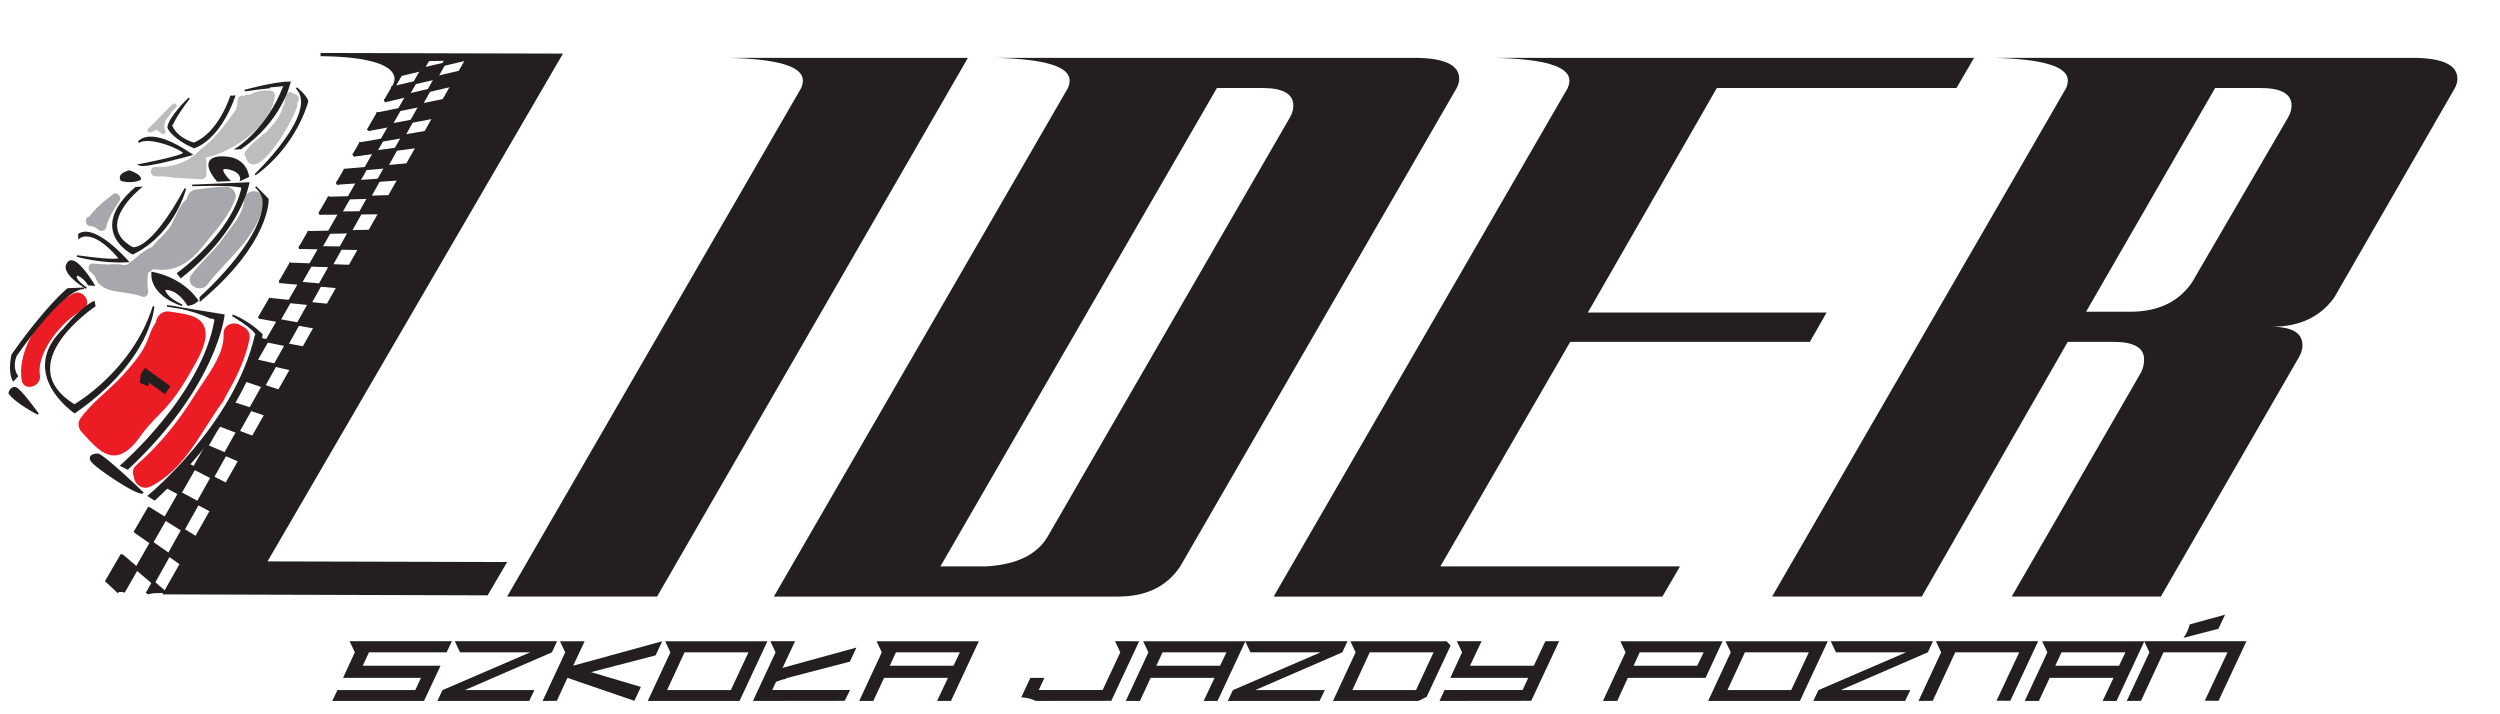
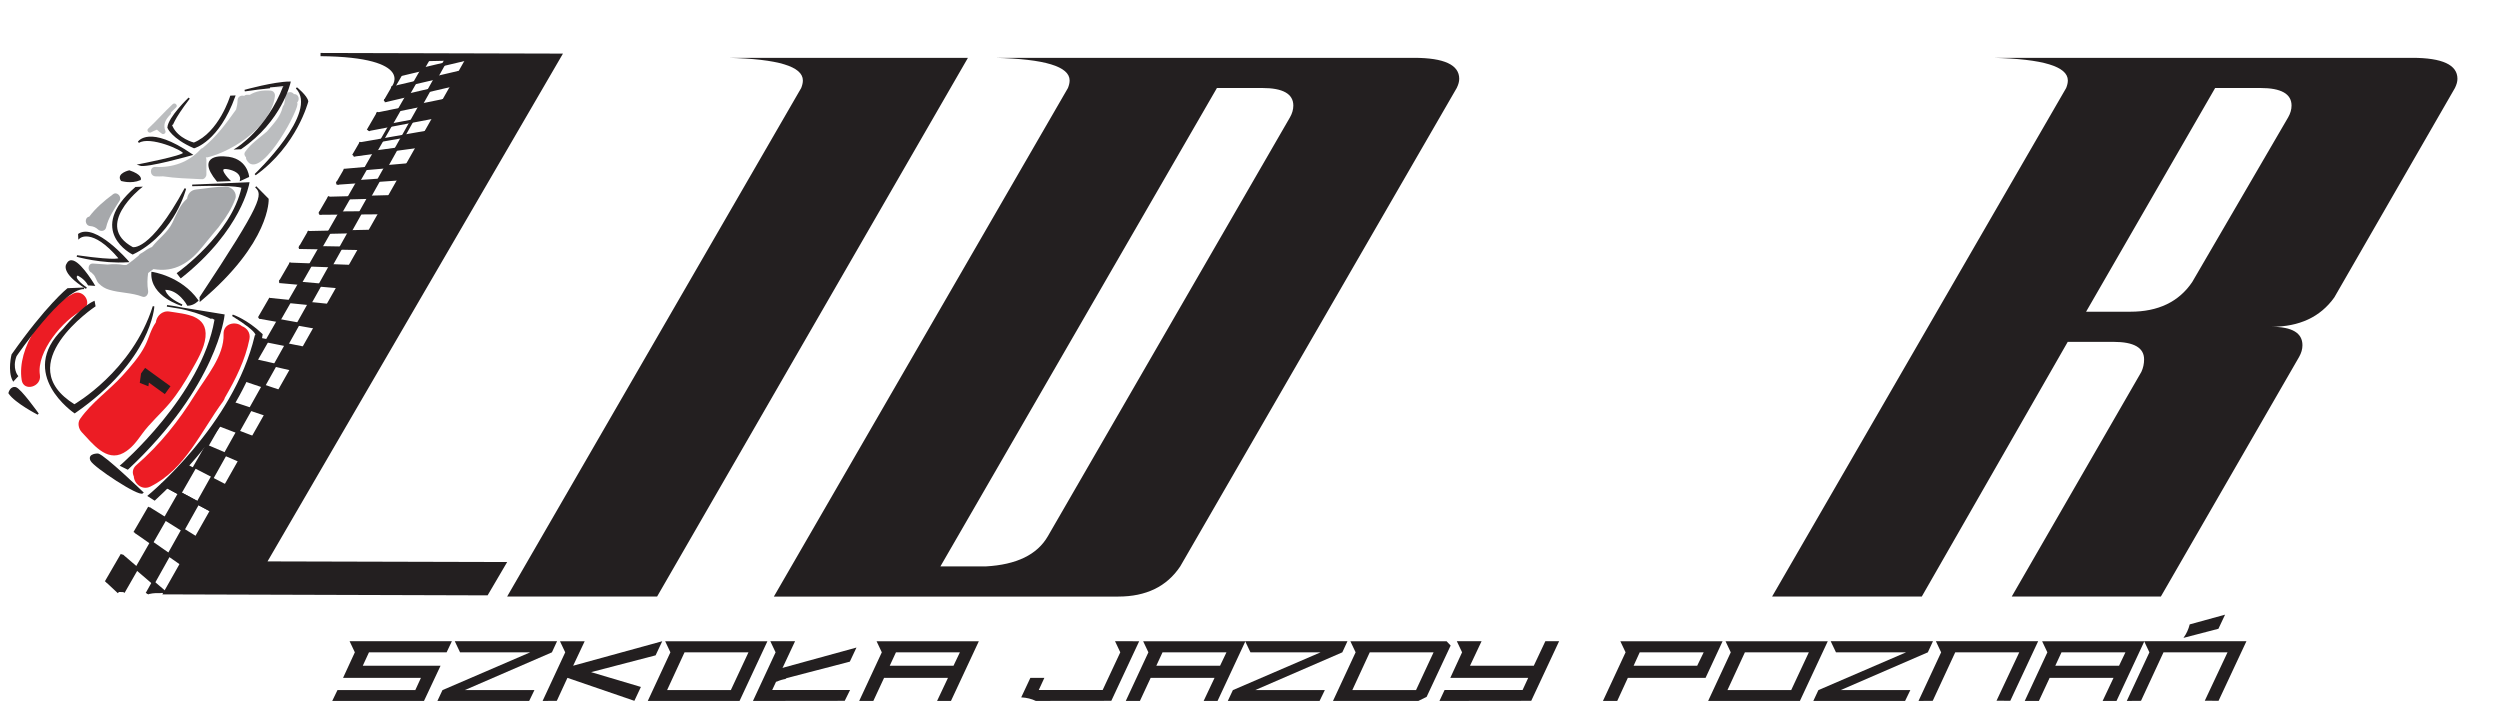
<svg xmlns="http://www.w3.org/2000/svg" version="1.1" id="Layer_1" x="0px" y="0px" width="777px" height="222px" viewBox="0 0 777 222" xml:space="preserve">
  <g>
    <path fill="#EC1C24" d="M52.712,96.837c-2.421-0.392-4.066,1.507-4.282,3.378c-1.56,2.175-2.1,4.735-3.291,7.123 c-1.673,3.353-4.484,6.563-6.985,9.324c-4.281,4.729-9.54,8.264-13.259,13.532c-0.892,1.262-0.466,3.113,0.535,4.153 c3.199,3.326,7.577,9.352,12.926,6.432c2.536-1.384,4.132-3.603,5.792-5.899c2.447-3.386,5.761-6.257,8.463-9.447 c2.647-3.128,4.796-6.587,6.809-10.144c1.738-3.072,4.082-6.922,4.443-10.508C64.559,97.893,57.689,97.644,52.712,96.837z" />
    <path fill="#EC1C24" d="M75.185,101.368c-1.989-1.663-5.821-0.844-5.698,2.477c0.249,6.717-5.446,13.312-8.813,18.741 c-5.107,8.237-10.92,15.568-18.265,21.936c-1.246,1.081-1.351,2.427-0.821,3.545c0.1,2.213,2.535,4.468,5.194,3.146 c10.79-5.365,15.749-17.248,22.562-26.481c0.296-0.401,0.474-0.799,0.567-1.186c0.027-0.044,0.06-0.075,0.086-0.119 c3.275-5.667,6.236-11.554,7.529-18.017C77.931,103.39,76.697,101.925,75.185,101.368z" />
    <path fill="#EC1C24" d="M22.671,91.293c-8.85,4.579-17.513,16.682-15.935,26.827c0.582,3.737,6.245,2.146,5.668-1.561 c-1.128-7.25,7.125-17.031,13.233-20.191C29.005,94.626,26.032,89.555,22.671,91.293z" />
-     <path fill="#A6A8AB" d="M75.854,62.268c-0.184,4.279-4.032,8.211-6.347,11.577c-2.895,4.208-6.98,7.419-10.013,11.537 c-2.251,3.058,2.853,5.983,5.075,2.967c5.766-7.829,16.707-15.42,17.162-26.081C81.893,58.477,76.015,58.492,75.854,62.268z" />
    <path fill="#A6A8AB" d="M70.303,58.023c-3.166-0.054-6.222,0.554-9.36,0.87c-1.706,0.172-2.631,1.493-2.783,2.84 c-2.201,1.823-3.255,4.741-4.551,7.446c-1.491,3.111-4.369,4.975-6.385,7.604c-0.099,0.026-0.199,0.061-0.301,0.107 c-0.915,0.416-1.749,0.959-2.55,1.55c-0.239,0.136-0.478,0.27-0.715,0.409c-0.27,0.159-0.448,0.361-0.561,0.583 c-1.072,0.875-2.124,1.786-3.254,2.574c-0.189,0.111-0.373,0.231-0.557,0.351c-0.253,0.009-0.506,0.007-0.758,0.011 c-1.661-0.319-3.392-0.332-5.087-0.147c-1.499-0.097-2.997-0.213-4.497-0.307c-1.715-0.108-1.861,2.287-0.477,2.829 c0.079,0.116,0.175,0.228,0.309,0.333c1.043,0.82,1.05,2.201,1.98,3.094c0.967,0.93,1.872,1.487,3.157,1.882 c3.373,1.039,6.997,0.86,10.313,2.149c1.155,0.45,1.969-0.831,1.808-1.807c-0.321-1.935-0.254-3.745,0.01-5.541 c0.565-0.386,1.11-0.799,1.646-1.225c6.569,1.164,11.335-1.997,15.32-7.032c1.301-1.644,2.683-3.26,4.021-4.91 c0.587-0.642,1.13-1.292,1.579-2.007c1.85-2.447,3.494-5.024,4.528-7.935C73.792,59.897,72.101,58.053,70.303,58.023z" />
    <path fill="#A6A8AB" d="M35.168,60.345c-2.766,2.037-5.356,4.253-7.442,6.997c-1.535,0.23-1.409,2.804,0.347,2.925 c0.974,0.067,1.729,0.45,2.444,1.093c0.778,0.701,2.2,0.487,2.456-0.648c0.705-3.122,2.542-5.681,4.206-8.356 C37.919,61.164,36.383,59.451,35.168,60.345z" />
    <path fill="#BBBDBF" d="M91.418,29.234c-0.024,0-0.043,0.006-0.066,0.007c-0.685-1.025-2.693-0.757-2.71,0.81 c-0.008,0.767-0.142,1.629-0.373,2.543c-0.208,0.172-0.368,0.423-0.445,0.767c-0.67,2.985-2.927,5.215-4.868,7.513 c-2.347,2.037-4.903,3.676-6.739,6.285c-0.447,0.635-0.229,1.294,0.241,1.723c-0.026,0.267,0.027,0.555,0.194,0.849 c3.888,6.853,15.355-13.714,15.799-17.285c0.029-0.228-0.022-0.425-0.102-0.605C93.226,31.073,92.918,29.234,91.418,29.234z" />
    <path fill="#BBBDBF" d="M84.017,28.146c-2.455-0.172-4.588,0.231-6.417,1.339c-0.103-0.021-0.212-0.033-0.33-0.033 c-0.076,0-0.143,0.013-0.211,0.022c-0.073-0.01-0.145-0.022-0.225-0.022c-0.412,0-0.729,0.144-0.962,0.361 c-0.851-0.292-2,0.146-2.031,1.326c-0.026,1.007-0.196,1.97-0.462,2.898C70.256,38.432,67.277,42.496,62.98,46 c-0.237,0.06-0.471,0.191-0.682,0.427c-3.571,3.98-8.706,5.734-13.981,5.447c-1.895-0.104-1.884,2.835,0,2.938 c0.787,0.043,1.573,0.036,2.358-0.007c3.836,0.591,7.702,0.677,11.574,0.877c0.082,0.004,0.156-0.004,0.231-0.011 c0.599,0.124,1.068-0.132,1.342-0.548c0.203-0.239,0.332-0.547,0.332-0.91v-4.571c0-0.282-0.071-0.518-0.182-0.716 c0.009-0.011,0.021-0.019,0.031-0.029c0.191,0.037,0.393,0.038,0.597-0.014c8.258-2.105,19.583-9.76,20.834-18.875 C85.569,29.023,85.058,28.22,84.017,28.146z" />
    <path fill="#BBBDBF" d="M53.675,32.362c-2.633,2.447-4.987,5.17-7.619,7.618c-0.622,0.578,0.175,1.564,0.89,1.154 c0.582-0.333,1.208-0.58,1.827-0.841c0.469,0.483,1.001,0.861,1.568,1.277c0.502,0.369,1.311-0.247,1.079-0.83 c-0.852-2.14,0.063-3.628,1.553-5.163c0.2-0.206,0.232-0.441,0.178-0.655c0.515-0.514,1.031-1.026,1.563-1.521 C55.41,32.754,54.369,31.717,53.675,32.362z" />
    <g>
      <path fill="#231F20" stroke="#231F20" stroke-width="0.5" d="M51.892,95.053l17.66,2.885c0,0-2.17,21.809-29.867,47.758 l-2.033-1.002c0,0,25.161-21.679,29.25-45.198C66.902,99.496,61.002,96.122,51.892,95.053z" />
      <path fill="#231F20" stroke="#231F20" stroke-width="0.5" d="M72.27,98.006c0,0,4.404,1.445,9.117,5.955 c0,0-2.84,23.104-33.338,51.341l-1.859-1.19c0,0,26.605-21.739,33.225-49.708C79.414,104.405,81.56,103.773,72.27,98.006z" />
      <path fill="#231F20" stroke="#231F20" stroke-width="0.5" d="M47.72,95.227c0,0-0.761,16.502-24.51,32.965 c0,0-17.694-12.021-3.428-25.829c0,0,5.511-6.745,9.419-8.537l0.232,1.257c0,0-27.01,18.04-6.317,30.851 C23.116,125.934,41.329,115.583,47.72,95.227z" />
      <path fill="#231F20" stroke="#231F20" stroke-width="0.5" d="M26.129,89.61l-5.059,0.21c0,0-6.482,5.157-17.248,20.447 c0,0-1.243,4.938,0.331,7.95l1.212-1.318c0,0-1.951-2.378-0.444-6.316C4.921,110.583,19.421,89.346,26.129,89.61z" />
      <path fill="#231F20" stroke="#231F20" stroke-width="0.5" d="M44.337,153.104c0,0-11.879-11.45-13.889-11.91 c0,0-3.079-0.054-2.093,1.896C29.342,145.04,43.298,154.233,44.337,153.104z" />
      <path fill="#231F20" stroke="#231F20" stroke-width="0.5" d="M2.869,122.161c0,0,0.464-1.92,1.923-1.618 c1.46,0.301,7.036,8.122,7.036,8.122S4.8,125.067,2.869,122.161z" />
      <path fill="#231F20" stroke="#231F20" stroke-width="0.5" d="M57.599,58.617c0,0-3.203,13.076-15.213,19.638 c-0.371,0.203-0.75,0.399-1.14,0.589c0,0-14.416-7.182,0.957-20.491l1.446-0.061c0,0-15.073,11.849-2.479,18.745 C41.171,77.038,46.675,78.8,57.599,58.617z" />
      <path fill="#231F20" stroke="#231F20" stroke-width="0.5" d="M23.902,79.566c0,0,7.694,2.214,15.816,1.695 c0,0-10.08-11.707-15.191-8.418l0.045,1.085c0,0,4.005-3.787,12.572,6.354C37.144,80.283,37.739,81.524,23.902,79.566z" />
      <path fill="#231F20" stroke="#231F20" stroke-width="0.5" d="M59.73,57.624l17.526-0.73c0,0-2.297,14.394-21.043,29.292 l-0.956-1.228c0,0,16.879-11.924,20.064-26.717C75.321,58.241,74.553,57.188,59.73,57.624z" />
-       <path fill="#231F20" stroke="#231F20" stroke-width="0.5" d="M79.477,58.068l3.779,3.825c0,0,0.66,13.269-20.953,31.459 l-0.038-0.903c0,0,19.552-17.285,19.583-29.593C81.848,62.856,82.111,60.493,79.477,58.068z" />
+       <path fill="#231F20" stroke="#231F20" stroke-width="0.5" d="M79.477,58.068l3.779,3.825c0,0,0.66,13.269-20.953,31.459 l-0.038-0.903C81.848,62.856,82.111,60.493,79.477,58.068z" />
      <path fill="#231F20" stroke="#231F20" stroke-width="0.5" d="M56.574,94.858c0,0-9.711-2.854-9.289-10.111 c0,0,8.858,1.246,14.115,8.643c0,0-1.212,1.318-3.019,1.393c0,0-2.748-5.135-7.265-4.947 C51.116,89.836,50.776,92.204,56.574,94.858z" />
      <path fill="#231F20" stroke="#231F20" stroke-width="0.5" d="M29.164,88.579c0,0-0.14-0.238-0.385-0.628 c-1.389-2.215-6.147-9.346-7.851-5.897c0,0-2.252,2.416,5.924,7.516c0,0-4.833-3.212-2.708-4.206c0,0,2.212,0.979,3.387,3.103 L29.164,88.579z" />
      <path fill="#231F20" stroke="#231F20" stroke-width="0.5" d="M67.72,0.464" />
      <path fill="#231F20" stroke="#231F20" stroke-width="0.5" d="M58.782,30.512c0,0-6.303,6.054-6.517,9.14 c0,0,1.239,3.206,8.06,6.18c0,0,7.521-1.942,12.551-15.907l-1.126,0.047c0,0-3.468,11.366-11.478,14.595 c0,0-5.119-1.235-6.918-5.323C53.354,39.245,53.632,37.243,58.782,30.512z" />
      <path fill="#231F20" stroke="#231F20" stroke-width="0.5" d="M76.06,28.164c0,0,9.124-2.552,14.01-2.574 c0,0-2.583,11.873-15.253,20.544l-1.266,0.053c0,0,9.531-5.826,14.756-19.438C88.308,26.749,80.735,27.427,76.06,28.164z" />
      <path fill="#231F20" stroke="#231F20" stroke-width="0.5" d="M92.133,27.315c0,0,3.185,2.582,3.433,4.2 c0,0-3.419,13.536-16.248,22.757C79.318,54.272,99.691,34.963,92.133,27.315z" />
      <path fill="#231F20" stroke="#231F20" stroke-width="0.5" d="M43.063,44.198c0,0,3.222-5.204,16.449,3.84 c0,0-14.131,4.026-16.156,3.206c0,0,13.64-2.647,13.785-3.651C57.285,46.59,46.586,41.879,43.063,44.198z" />
      <path fill="#231F20" stroke="#231F20" stroke-width="0.5" d="M43.544,55.761c0,0,0.489-1.288-3.365-2.575 c0,0-3.764,0.881-2.417,2.815C37.762,56.001,40.698,56.966,43.544,55.761z" />
      <path fill="#231F20" stroke="#231F20" stroke-width="0.5" d="M77.17,54.845c0,0-0.523-5.709-7.269-5.972 c0,0-9.213-1.056-2.33,7.336l3.646-0.151c0,0-4.565-4.604-0.152-3.659c4.413,0.947,3.795,3.507,3.795,3.507L77.17,54.845z" />
      <path fill="#231F20" stroke="#231F20" d="M99.625,16.96l74.475,0.197L82.281,174.98l74.475,0.195l-5.492,9.36l-99.951-0.304 l93.979-165.99l-18.139,0.38l-4.848,8.371C122.306,26.994,129.732,17.246,99.625,16.96z" />
      <g id="XMLID_2_">
        <g>
          <path fill="#231F20" d="M139.127,17.724c2.013,0.03,4.039-0.014,6.057-0.065l-0.37,0.691l-6.96,1.65L139.127,17.724z" />
          <polygon fill="#231F20" points="137.854,20 135.519,24.169 128.92,25.707 131.305,21.543 " />
          <polygon fill="#231F20" points="135.519,24.169 142.537,22.534 140.411,26.442 133.32,28.097 " />
          <path fill="#231F20" d="M132.354,17.419c0.425,0.04,0.842,0.071,1.258,0.094l-2.308,4.03l-6.783,1.61l2.591-4.465 L132.354,17.419z" />
          <polygon fill="#231F20" points="133.32,28.097 130.735,32.717 124.137,34.059 126.666,29.645 " />
          <polygon fill="#231F20" points="130.735,32.717 137.786,31.275 135.031,36.333 127.953,37.679 " />
          <polygon fill="#231F20" points="119.833,31.24 122.128,27.292 128.92,25.707 126.666,29.645 " />
          <polygon fill="#231F20" points="123.07,46.393 125.322,42.382 132.414,41.142 130.076,45.442 " />
          <polygon fill="#231F20" points="124.137,34.059 121.351,38.939 114.644,40.212 117.417,35.43 " />
          <polygon fill="#231F20" points="120.03,51.83 126.912,51.226 124.575,55.542 117.68,56.024 " />
-           <polygon fill="#231F20" points="121.351,38.939 127.953,37.679 125.322,42.382 118.708,43.545 " />
          <polygon fill="#231F20" points="114.724,61.311 121.534,61.134 118.833,66.1 112.01,66.156 " />
          <polygon fill="#231F20" points="123.07,46.393 120.03,51.83 113.652,52.38 116.567,47.283 " />
          <polygon fill="#231F20" points="118.708,43.545 116.567,47.283 110.023,48.174 112.029,44.71 " />
          <polygon fill="#231F20" points="111.313,56.46 117.68,56.024 114.724,61.311 108.443,61.475 " />
          <polygon fill="#231F20" points="105.876,77.105 108.711,72.036 115.677,71.892 112.772,77.234 " />
          <polygon fill="#231F20" points="113.652,52.38 111.313,56.46 104.954,56.904 107.249,52.94 " />
          <polygon fill="#231F20" points="102.324,72.171 105.732,66.206 112.01,66.156 108.711,72.036 " />
          <polygon fill="#231F20" points="99.528,66.252 102.203,61.637 108.443,61.475 105.732,66.206 " />
          <polygon fill="#231F20" points="99.448,88.596 102.806,82.584 109.723,82.842 106.273,89.192 " />
          <polygon fill="#231F20" points="105.876,77.105 102.806,82.584 96.492,82.35 99.56,76.994 " />
          <polygon fill="#231F20" points="96.009,72.304 102.324,72.171 99.56,76.994 93.357,76.885 " />
          <polygon fill="#231F20" points="92.655,100.713 96.226,94.342 103.096,95.033 99.351,101.909 " />
          <polygon fill="#231F20" points="99.448,88.596 96.226,94.342 89.985,93.714 93.235,88.048 " />
          <polygon fill="#231F20" points="96.492,82.35 93.235,88.048 87.194,87.51 90.317,82.126 " />
          <polygon fill="#231F20" points="85.498,113.497 89.054,107.143 95.772,108.492 92.216,115.033 " />
          <polygon fill="#231F20" points="92.655,100.713 89.054,107.143 82.992,105.929 86.599,99.629 " />
          <polygon fill="#231F20" points="89.985,93.714 86.599,99.629 80.765,98.594 83.949,93.102 " />
          <polygon fill="#231F20" points="77.841,127.173 81.867,119.984 88.343,122.158 84.424,129.358 " />
          <path fill="#231F20" d="M82.992,105.929l-3.546,6.191l-1.949-0.449c1.241-1.893,1.896-4.151,1.979-6.443L82.992,105.929z" />
          <polygon fill="#231F20" points="81.867,119.984 76.06,118.035 79.446,112.12 85.498,113.497 " />
          <path fill="#231F20" d="M73.721,120.918c0.652-0.972,1.153-2.035,1.497-3.165l0.842,0.282l-4.115,7.184l-0.281-0.094 c0.051-0.141,0.103-0.266,0.146-0.405l0.008-0.009c0.849-1.127,1.488-2.415,1.903-3.785V120.918z" />
          <polygon fill="#231F20" points="70.002,141.174 73.907,134.194 80.429,136.7 76.479,143.958 " />
          <polygon fill="#231F20" points="65.977,148.362 72.311,151.633 67.877,159.767 61.504,156.351 " />
          <polygon fill="#231F20" points="77.841,127.173 73.907,134.194 68.088,131.96 71.945,125.219 " />
          <path fill="#231F20" d="M67.269,131.645l0.819,0.315l-3.857,6.733l-1.352-0.579c0.544-0.625,1.004-1.304,1.397-2.037 c1.007-1.052,1.786-2.298,2.325-3.64C66.835,132.184,67.06,131.922,67.269,131.645z" />
          <polygon fill="#231F20" points="70.002,141.174 65.977,148.362 60.358,145.46 64.23,138.693 " />
          <polygon fill="#231F20" points="56.849,164.665 63.087,168.559 58.646,176.726 52.498,172.437 " />
          <polygon fill="#231F20" points="55.856,153.319 61.504,156.351 56.849,164.665 51.339,161.221 " />
          <path fill="#231F20" d="M50.764,150.347c1.64-0.72,2.971-1.793,3.992-3.098c0.678-0.541,1.272-1.128,1.79-1.802 c0.547-0.348,1.053-0.735,1.515-1.17l2.297,1.183l-4.502,7.859l-5.198-2.78v-0.009L50.764,150.347z" />
          <polygon fill="#231F20" points="47.079,168.663 52.498,172.437 47.654,181.092 42.493,176.673 " />
          <polygon fill="#231F20" points="46.296,158.066 51.339,161.221 47.079,168.663 42.139,165.22 " />
          <path fill="#231F20" d="M47.654,181.092l3.657,3.139c-0.139-0.002-0.286-0.005-0.432,0.002 c-0.423,0.018-0.836,0.059-1.233,0.116c-0.392-0.024-0.792-0.032-1.206-0.015c-0.724,0.029-1.404,0.123-2.033,0.271 c-0.221-0.031-0.451-0.063-0.679-0.077L47.654,181.092z" />
          <path fill="#231F20" d="M37.822,172.664l4.671,4.009l-4.207,7.342c-0.408-0.023-0.824-0.038-1.263-0.021 c-0.024,0.001-0.041,0.002-0.065,0.003l-3.704-3.462L37.822,172.664z" />
        </g>
        <g>
          <polyline fill="none" stroke="#231F20" points="37.982,172.389 37.822,172.664 33.255,180.535 33.027,180.936 " />
          <polyline fill="none" stroke="#231F20" points="46.494,157.725 46.296,158.066 42.139,165.22 41.926,165.595 " />
          <line fill="none" stroke="#231F20" x1="50.658" y1="150.539" x2="50.376" y2="151.022" />
          <line fill="none" stroke="#231F20" x1="50.764" y1="150.347" x2="50.658" y2="150.53" />
          <polyline fill="none" stroke="#231F20" points="84.139,92.776 83.949,93.102 80.765,98.594 80.598,98.886 " />
          <polyline fill="none" stroke="#231F20" points="90.515,81.785 90.317,82.126 87.194,87.51 87.095,87.677 " />
          <polyline fill="none" stroke="#231F20" points="96.237,71.911 96.009,72.304 93.357,76.885 93.19,77.177 " />
          <polyline fill="none" stroke="#231F20" points="102.461,61.187 102.203,61.637 99.528,66.252 99.392,66.494 " />
          <polyline fill="none" stroke="#231F20" points="107.378,52.715 107.249,52.94 104.954,56.904 104.802,57.163 " />
          <polyline fill="none" stroke="#231F20" points="112.265,44.302 112.029,44.71 110.023,48.174 109.894,48.391 " />
          <polyline fill="none" stroke="#231F20" points="117.668,34.996 117.417,35.43 114.644,40.212 114.446,40.554 " />
          <polyline fill="none" stroke="#231F20" points="122.303,26.992 122.128,27.292 119.833,31.24 119.689,31.491 " />
          <polyline fill="none" stroke="#231F20" points="127.151,18.621 127.113,18.688 124.522,23.153 124.446,23.287 " />
          <polyline fill="none" stroke="#231F20" points="133.613,17.513 131.305,21.543 128.92,25.707 126.666,29.645 124.137,34.059 121.351,38.939 118.708,43.545 116.567,47.283 113.652,52.38 111.313,56.46 108.443,61.475 105.732,66.206 102.324,72.171 99.56,76.994 96.492,82.35 93.235,88.048 89.985,93.714 86.599,99.629 82.992,105.929 79.446,112.12 76.06,118.035 71.945,125.219 68.088,131.96 64.23,138.693 60.358,145.46 55.856,153.319 51.339,161.221 47.079,168.663 42.493,176.673 38.287,184.015 " />
          <polyline fill="none" stroke="#231F20" points="139.127,17.724 137.854,20 135.519,24.169 133.32,28.097 130.735,32.717 127.953,37.679 125.322,42.382 123.07,46.393 120.03,51.83 117.68,56.024 114.724,61.311 112.01,66.156 108.711,72.036 105.876,77.105 102.806,82.584 99.448,88.596 96.226,94.342 92.655,100.713 89.054,107.143 85.498,113.497 81.867,119.984 77.841,127.173 73.907,134.194 70.002,141.174 65.977,148.362 61.504,156.351 56.849,164.665 52.498,172.437 47.654,181.092 45.728,184.528 " />
          <polyline fill="none" stroke="#231F20" points="144.723,18.517 144.814,18.35 145.184,17.659 " />
          <polyline fill="none" stroke="#231F20" points="140.221,26.792 140.411,26.442 142.537,22.534 142.597,22.425 " />
          <polyline fill="none" stroke="#231F20" points="135.001,36.384 135.031,36.333 137.786,31.275 137.929,31.008 " />
          <polyline fill="none" stroke="#231F20" points="129.909,45.742 130.076,45.442 132.414,41.142 132.633,40.733 " />
          <polyline fill="none" stroke="#231F20" points="124.461,55.75 124.575,55.542 126.912,51.226 127.033,51.009 " />
          <polyline fill="none" stroke="#231F20" points="118.644,66.45 118.833,66.1 121.534,61.134 121.7,60.825 " />
          <polyline fill="none" stroke="#231F20" points="112.606,77.542 112.772,77.234 115.677,71.892 115.844,71.584 " />
          <polyline fill="none" stroke="#231F20" points="106.16,89.4 106.273,89.192 109.723,82.842 109.852,82.601 " />
          <polyline fill="none" stroke="#231F20" points="99.192,102.208 99.351,101.909 103.096,95.033 103.24,94.767 " />
          <polyline fill="none" stroke="#231F20" points="92.087,115.267 92.216,115.033 95.772,108.492 95.961,108.142 " />
          <polyline fill="none" stroke="#231F20" points="84.265,129.65 84.424,129.358 88.343,122.158 88.418,122.017 " />
          <polyline fill="none" stroke="#231F20" points="76.366,144.167 76.479,143.958 80.429,136.7 80.481,136.6 " />
          <polyline fill="none" stroke="#231F20" points="67.643,160.2 67.877,159.767 72.311,151.633 72.493,151.3 " />
          <polyline fill="none" stroke="#231F20" points="58.525,176.95 58.646,176.726 63.087,168.559 63.307,168.15 " />
          <polyline fill="none" stroke="#231F20" points="126.477,18.845 127.113,18.688 132.354,17.419 " />
          <polyline fill="none" stroke="#231F20" points="124.215,23.223 124.522,23.153 131.305,21.543 137.854,20 144.814,18.35 145.29,18.241 " />
          <polyline fill="none" stroke="#231F20" points="121.669,27.401 122.128,27.292 128.92,25.707 135.519,24.169 142.537,22.534 142.738,22.484 " />
          <line fill="none" stroke="#231F20" x1="140.411" y1="26.442" x2="140.83" y2="26.343" />
          <polyline fill="none" stroke="#231F20" points="119.495,31.319 119.833,31.24 126.666,29.645 133.32,28.097 140.411,26.442 " />
          <polyline fill="none" stroke="#231F20" points="117.006,35.512 117.417,35.43 124.137,34.059 130.735,32.717 137.786,31.275 137.842,31.265 " />
          <polyline fill="none" stroke="#231F20" points="114.49,40.243 114.644,40.212 121.351,38.939 127.953,37.679 135.031,36.333 135.136,36.313 " />
          <polyline fill="none" stroke="#231F20" points="111.682,44.774 112.029,44.71 118.708,43.545 125.322,42.382 132.414,41.142 132.769,41.078 " />
          <polyline fill="none" stroke="#231F20" points="109.853,48.197 110.023,48.174 116.567,47.283 123.07,46.393 130.076,45.442 130.464,45.385 " />
          <polyline fill="none" stroke="#231F20" points="106.867,52.972 107.249,52.94 113.652,52.38 120.03,51.83 126.912,51.226 127.293,51.194 " />
          <polyline fill="none" stroke="#231F20" points="104.572,56.928 104.954,56.904 111.313,56.46 117.68,56.024 124.575,55.542 124.973,55.517 " />
          <polyline fill="none" stroke="#231F20" points="101.877,61.642 102.203,61.637 108.443,61.475 114.724,61.311 121.534,61.134 121.859,61.128 " />
          <polyline fill="none" stroke="#231F20" points="99.21,66.257 99.528,66.252 105.732,66.206 112.01,66.156 118.833,66.1 119.215,66.101 " />
          <polyline fill="none" stroke="#231F20" points="95.634,72.311 96.009,72.304 102.324,72.171 108.711,72.036 115.677,71.892 116.076,71.884 " />
          <polyline fill="none" stroke="#231F20" points="92.909,76.879 93.357,76.885 99.56,76.994 105.876,77.105 112.772,77.234 113.114,77.236 " />
          <polyline fill="none" stroke="#231F20" points="89.934,82.11 90.317,82.126 96.492,82.35 102.806,82.584 109.723,82.842 110.025,82.854 " />
          <polyline fill="none" stroke="#231F20" points="86.802,87.478 87.194,87.51 93.235,88.048 99.448,88.596 106.273,89.192 106.56,89.221 " />
          <polyline fill="none" stroke="#231F20" points="83.581,93.068 83.949,93.102 89.985,93.714 96.226,94.342 103.096,95.033 103.341,95.056 " />
          <polyline fill="none" stroke="#231F20" points="80.519,98.547 80.765,98.594 86.599,99.629 92.655,100.713 99.351,101.909 99.786,101.988 " />
          <polyline fill="none" stroke="#231F20" points="79.477,105.228 82.992,105.929 89.054,107.143 95.772,108.492 96.084,108.552 " />
          <polyline fill="none" stroke="#231F20" points="77.498,111.671 79.446,112.12 85.498,113.497 92.216,115.033 92.636,115.13 " />
          <polyline fill="none" stroke="#231F20" points="75.218,117.753 76.06,118.035 81.867,119.984 88.343,122.158 88.624,122.252 " />
          <polyline fill="none" stroke="#231F20" points="71.664,125.125 71.945,125.219 77.841,127.173 84.424,129.358 84.82,129.488 " />
          <polyline fill="none" stroke="#231F20" points="67.269,131.645 68.088,131.96 73.907,134.194 80.429,136.7 80.727,136.818 " />
          <polyline fill="none" stroke="#231F20" points="62.879,138.114 64.23,138.693 70.002,141.174 76.479,143.958 76.836,144.114 " />
-           <polyline fill="none" stroke="#231F20" points="72.586,151.776 72.311,151.633 65.977,148.362 60.358,145.46 58.062,144.277 " />
          <polyline fill="none" stroke="#231F20" points="50.649,150.531 50.658,150.53 50.658,150.539 55.856,153.319 61.504,156.351 67.877,159.767 68.285,159.986 " />
          <polyline fill="none" stroke="#231F20" points="46.288,158.059 46.296,158.066 51.339,161.221 56.849,164.665 63.087,168.559 63.447,168.788 " />
          <polyline fill="none" stroke="#231F20" points="42.139,165.22 47.079,168.663 52.498,172.437 58.646,176.726 59.007,176.971 " />
          <polyline fill="none" stroke="#231F20" points="37.822,172.664 42.493,176.673 47.654,181.092 51.311,184.23 " />
          <line fill="none" stroke="#231F20" x1="33.255" y1="180.535" x2="36.958" y2="183.997" />
        </g>
      </g>
      <path fill="none" stroke="#231F20" d="M67.84,159.746c-5.532-2.965-11.063-5.93-16.595-8.895" />
      <g>
        <path fill="#231F20" d="M300.833,17.976l-96.609,167.438h-46.612L249.013,27.35c0.346-0.866,0.52-1.647,0.52-2.343 c0-4.337-7.726-6.681-23.175-7.031H300.833z" />
        <path fill="#231F20" d="M366.812,176.04c-4.167,6.25-10.59,9.374-19.27,9.374H240.517L331.918,27.35 c0.346-0.866,0.521-1.647,0.521-2.343c0-4.337-7.727-6.681-23.175-7.031h130.201c9.376,0,14.062,2.173,14.062,6.51 c0,0.871-0.259,1.823-0.78,2.864L366.812,176.04z M292.276,176.04h14.086c9.565-0.52,16.002-3.646,19.307-9.373l75.257-130.202 c0.69-1.213,1.041-2.429,1.041-3.646c0-3.646-3.219-5.469-9.655-5.469h-14.09L292.276,176.04z" />
-         <path fill="#231F20" d="M608.075,27.35H533.6l-40.102,69.789h74.215l-5.209,9.114H488.03l-40.363,69.788h74.476l-5.469,9.374 H395.846L487.249,27.35c0.345-0.866,0.52-1.647,0.52-2.343c0-4.337-7.726-6.681-23.175-7.031h148.95L608.075,27.35z" />
        <path fill="#231F20" d="M763.771,24.486c0,0.871-0.26,1.823-0.78,2.864l-37.498,65.101c-4.342,6.079-10.853,9.114-19.53,9.114 c6.42,0,9.635,1.912,9.635,5.729c0,1.216-0.351,2.433-1.043,3.646l-42.966,74.473h-46.347l40.289-69.827 c0.564-1.208,0.851-2.507,0.851-3.891c0-3.629-3.166-5.444-9.493-5.444h-14.241l-45.363,79.162h-46.522L642.164,27.35 c0.346-0.866,0.521-1.647,0.521-2.343c0-4.337-7.728-6.681-23.176-7.031H749.71C759.085,17.976,763.771,20.149,763.771,24.486z M711.17,36.453c0.692-1.213,1.043-2.429,1.043-3.642c0-3.637-3.22-5.461-9.656-5.461h-14.09l-40.11,69.529h13.761 c8.654,0,15.059-3.069,19.213-9.204L711.17,36.453z" />
      </g>
      <g>
        <path fill="#231F20" stroke="#231F20" stroke-width="2" d="M45.518,117.122l-0.015,0.02l-0.202,1.517l-0.766-0.304l0.26-1.901 l0.524-0.724l6.275,4.545l-0.594,0.82L45.518,117.122z" />
      </g>
      <g>
        <path fill="#231F20" d="M131.778,217.853h-28.522l1.629-3.371h24.193l1.749-3.806h-24.202l3.661-7.937l-1.631-3.444h31.786 l-1.63,3.444h-24.133l-1.923,4.168h24.17L131.778,217.853z" />
        <path fill="#231F20" d="M142.982,202.739l-1.636-3.444h31.786l-1.595,3.452l-27.077,11.734h21.64l-1.631,3.371h-28.523 l1.574-3.362l27.276-11.751H142.982z" />
        <path fill="#231F20" d="M181.721,199.295l-3.588,7.612l27.69-7.612l-2.065,4.387l-20.043,5.22l15.476,4.602l-2.03,4.313 l-20.804-7.141l-3.298,7.141l-4.421,0.036l7.031-15.106l-1.631-3.451H181.721z" />
        <path fill="#231F20" d="M229.852,217.853h-28.523l7.031-15.113l-1.631-3.444h31.785L229.852,217.853z M232.627,202.739h-19.87 l-5.423,11.742h19.812L232.627,202.739z" />
        <path fill="#231F20" d="M247.104,199.295L240,214.445h24.21l-1.667,3.371l-28.523,0.036l7.031-15.106l-1.631-3.451H247.104z" />
        <path fill="#231F20" d="M267.037,217.853l7.031-15.113l-1.631-3.444h31.786l-8.663,18.558h-4.32l3.39-7.177h-19.858l-3.339,7.177 H267.037z M296.35,206.907l1.985-4.168h-19.87l-1.933,4.168H296.35z" />
        <path fill="#231F20" d="M346.555,199.295l1.631,3.444l-5.474,11.706h-19.861l1.739-3.77h-4.348l-2.85,6.067 c1.719,0.084,3.234,0.472,4.538,1.103l23.465-0.029l8.662-18.521H346.555z" />
        <path fill="#231F20" d="M349.889,217.853l7.032-15.113l-1.631-3.444h31.784l-8.661,18.558h-4.32l3.39-7.177h-19.857l-3.34,7.177 H349.889z M379.202,206.907l1.985-4.168h-19.87l-1.932,4.168H379.202z" />
        <path fill="#231F20" d="M388.639,202.739l-1.637-3.444h31.786l-1.595,3.452l-27.077,11.734h21.641l-1.631,3.371h-28.523 l1.574-3.362l27.274-11.751H388.639z" />
        <path fill="#231F20" d="M450.863,200.637l-7.466,15.947l-2.573,1.269h-26.53l7.031-15.113l-1.631-3.444h29.9L450.863,200.637z M425.722,202.739l-5.423,11.742H440.1l5.458-11.742H425.722z" />
        <path fill="#231F20" d="M460.469,199.295l-3.589,7.612h19.826l3.587-7.612h4.277l-8.662,18.521l-28.523,0.036l1.594-3.407h24.247 l1.739-3.77h-24.21l3.661-7.937l-1.631-3.444H460.469z" />
        <path fill="#231F20" d="M498.197,217.853l7.032-15.113l-1.631-3.444h31.784l-5.291,11.381h-24.157l-3.299,7.177H498.197z M527.488,206.907l2.018-4.168h-19.88l-1.897,4.168H527.488z" />
        <path fill="#231F20" d="M559.412,217.853h-28.523l7.032-15.113l-1.631-3.444h31.784L559.412,217.853z M562.188,202.739h-19.87 l-5.424,11.742h19.812L562.188,202.739z" />
        <path fill="#231F20" d="M570.617,202.739l-1.636-3.444h31.785l-1.595,3.452l-27.076,11.734h21.64l-1.631,3.371h-28.523 l1.574-3.362l27.275-11.751H570.617z" />
        <path fill="#231F20" d="M633.458,199.295l-8.662,18.521l-4.276-0.037l7.068-15.04h-19.898l-6.994,15.077l-4.423,0.036 l7.032-15.106l-1.631-3.451h7.683H633.458z" />
        <path fill="#231F20" d="M629.29,217.853l7.032-15.113l-1.631-3.444h31.784l-8.662,18.558h-4.319l3.39-7.177h-19.856l-3.34,7.177 H629.29z M658.604,206.907l1.985-4.168h-19.87l-1.933,4.168H658.604z" />
        <path fill="#231F20" d="M698.189,199.295l-8.662,18.521l-4.277-0.037l7.068-15.04H672.42l-6.995,15.077l-4.422,0.036 l7.032-15.106l-1.631-3.451h7.683H698.189z" />
        <path fill="#231F20" d="M266.193,201.255l-26.388,7.253c-0.097,0.165-0.206,0.321-0.311,0.479 c0.276,0.932,0.454,1.895,0.521,2.869c0.297-0.024,0.598-0.043,0.912-0.043c0.182,0,0.35,0.019,0.527,0.025 c0.908-0.407,1.903-0.712,3.01-0.865l-0.38-0.113l20.043-5.219L266.193,201.255z" />
        <path fill="#231F20" d="M680.564,194.059c-0.376,1.515-1.029,2.946-1.947,4.195l10.869-2.831l2.066-4.385L680.564,194.059z" />
      </g>
    </g>
  </g>
</svg>